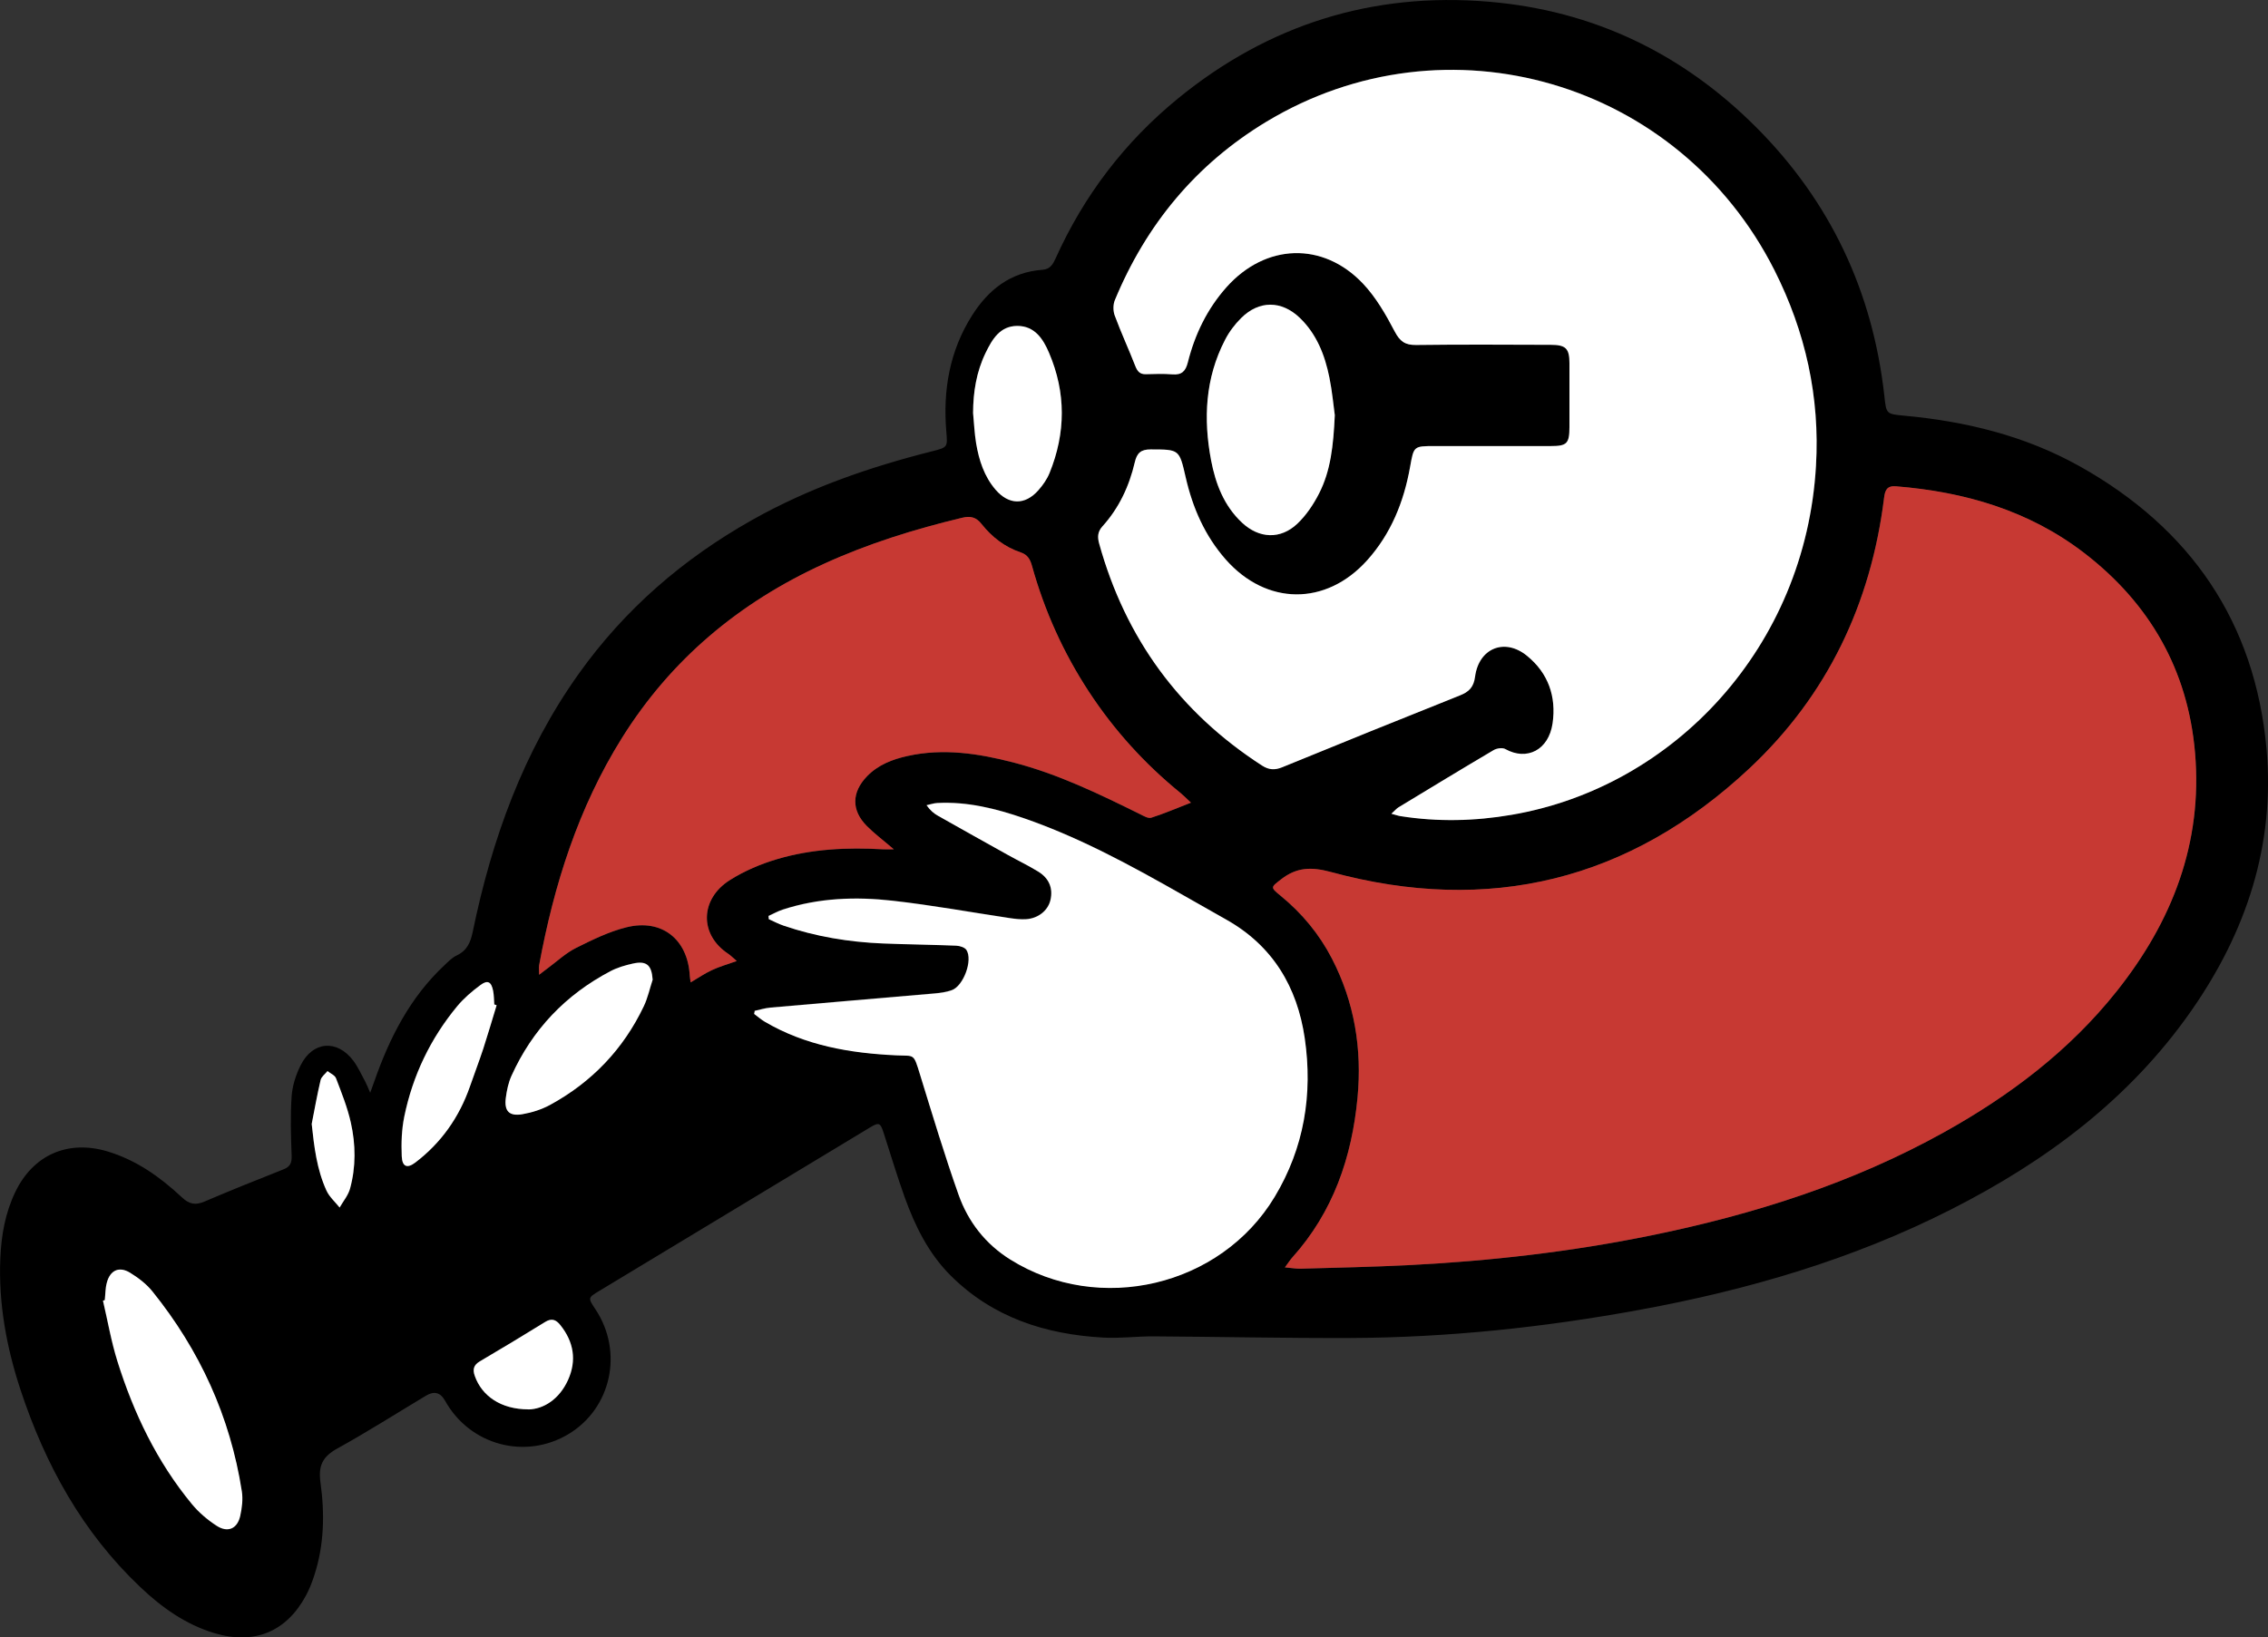
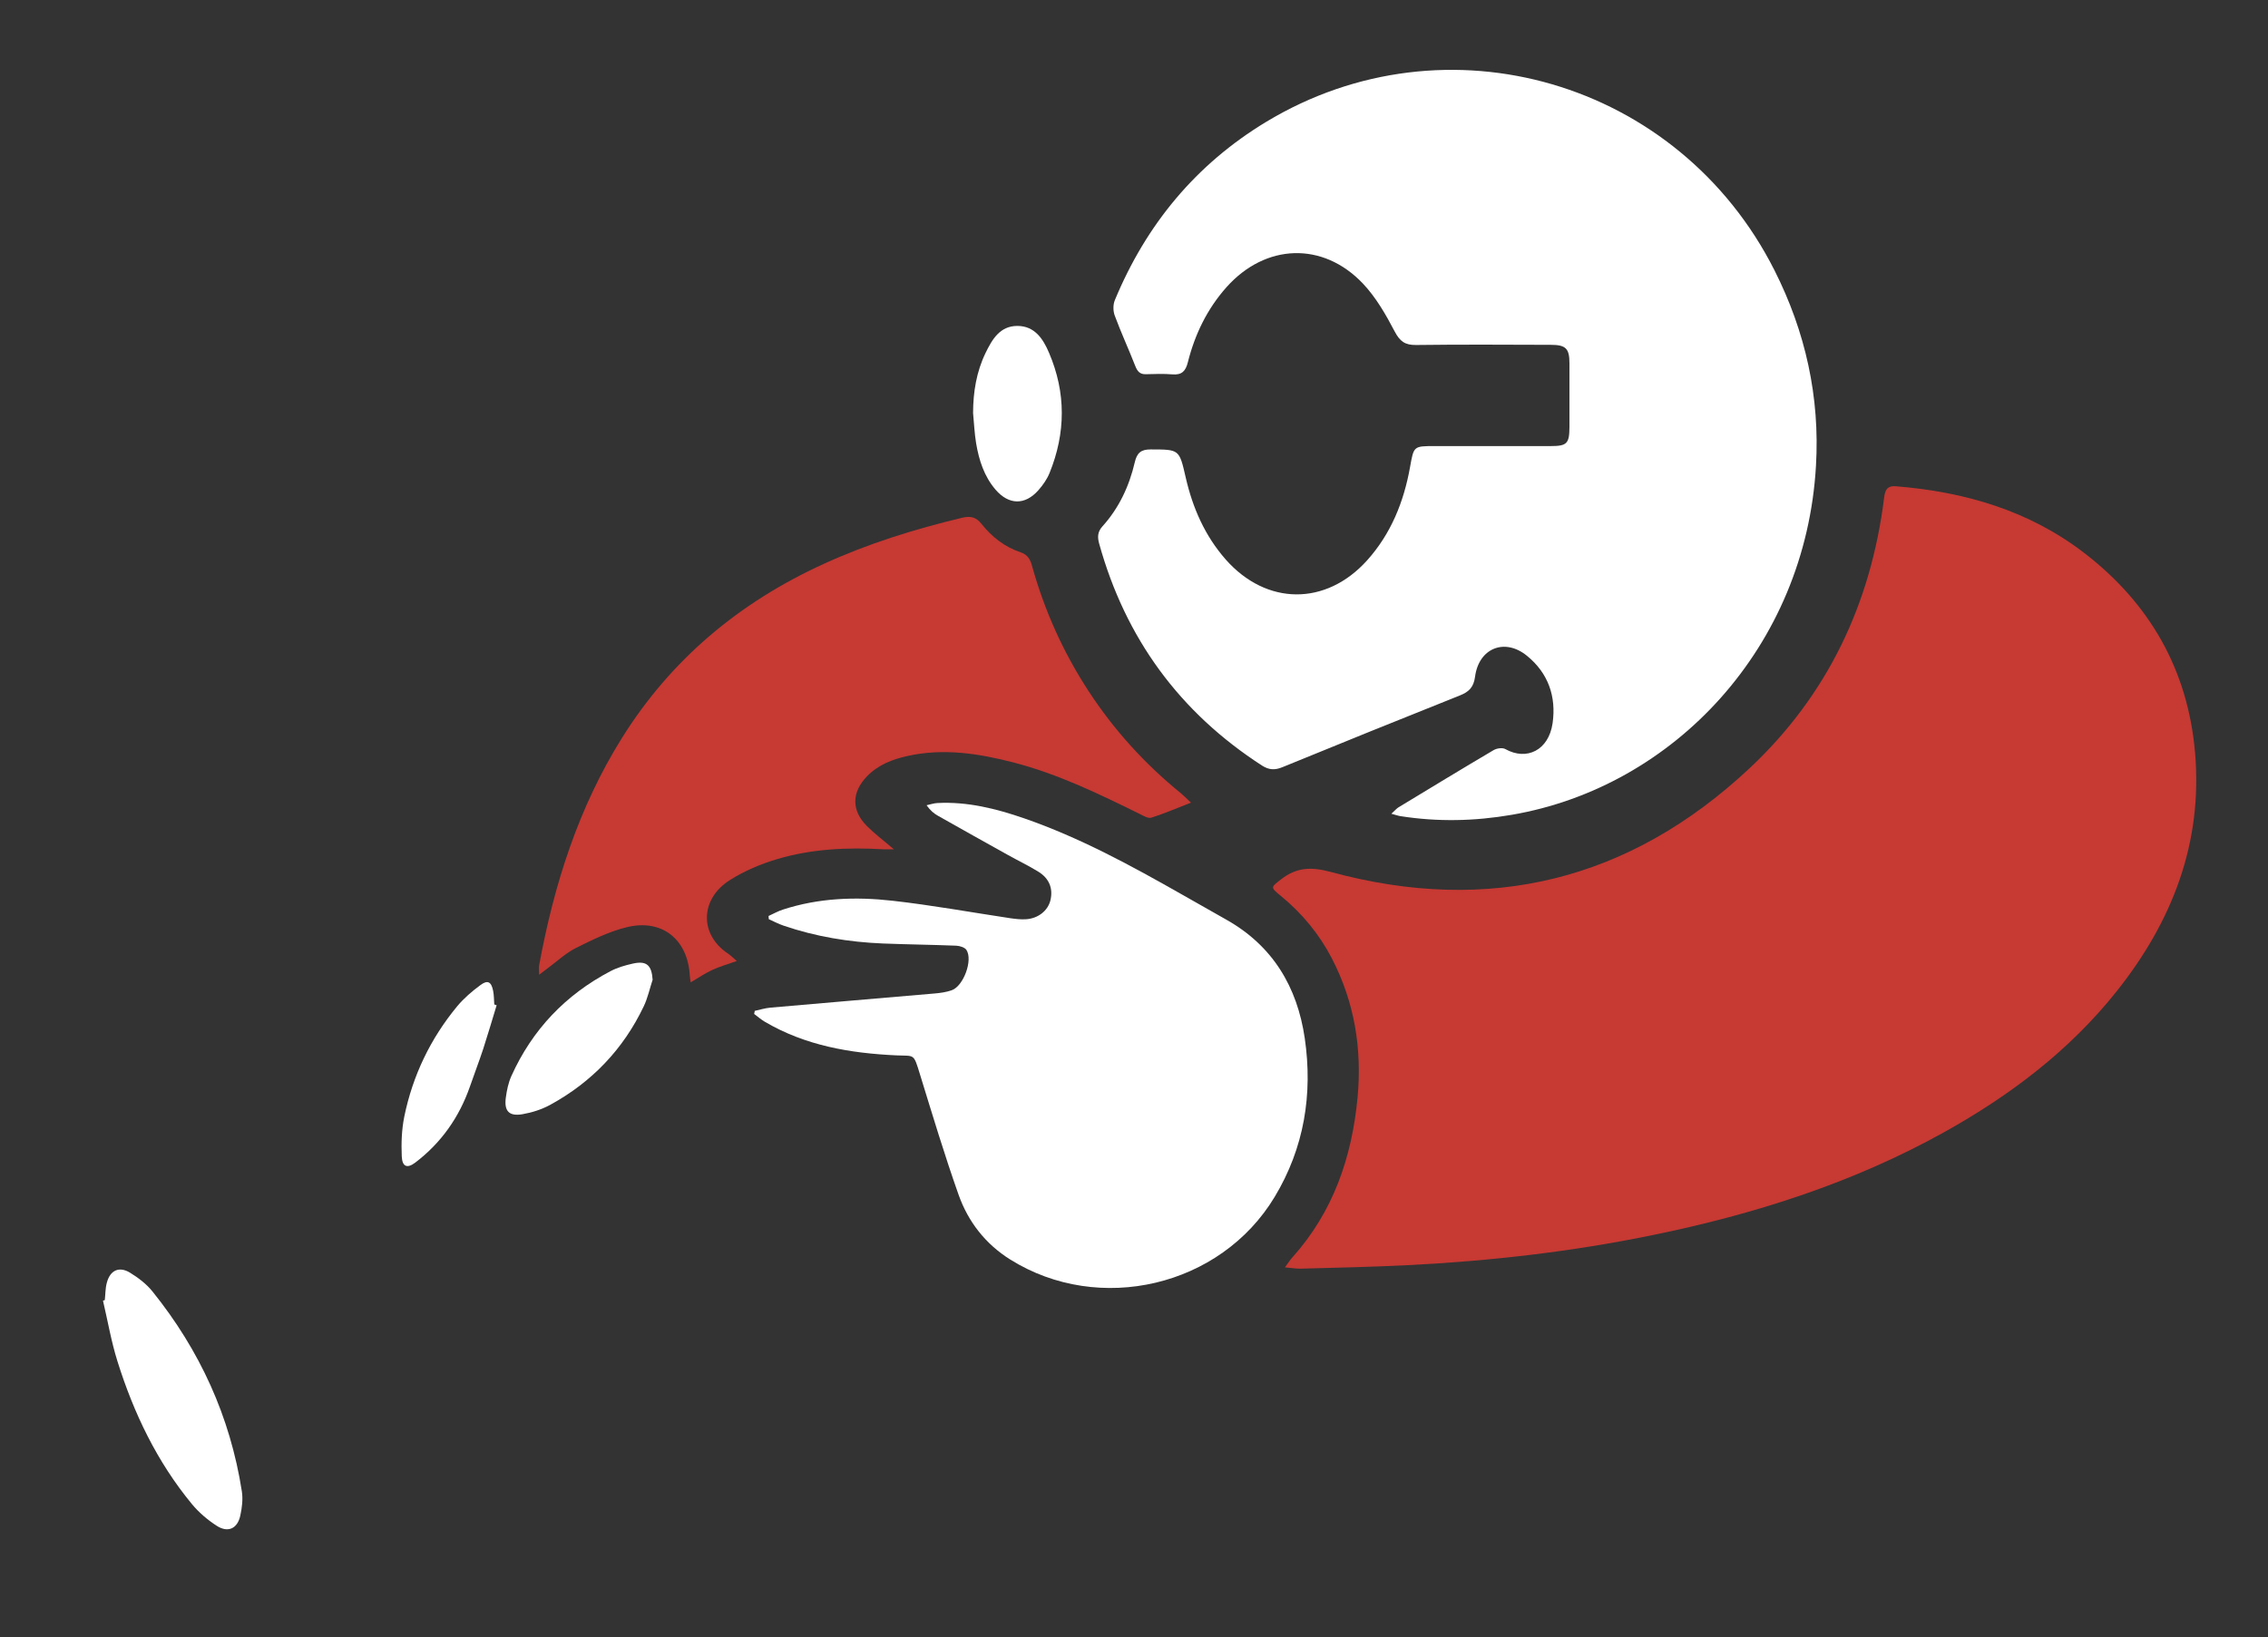
<svg xmlns="http://www.w3.org/2000/svg" id="Layer_2" width="277.01" height="200.05" viewBox="0 0 277.01 200.05">
  <rect x="0" y="0" width="277.01" height="200.05" fill="#333333" stroke="none" />
  <g id="Layer_1-2">
    <g id="NYB9OO">
-       <path d="m45.21,133.52c.23-.64.37-.99.49-1.35,1.86-5.35,4.38-10.31,8.58-14.24.47-.44.93-.93,1.49-1.19,1.27-.6,1.7-1.59,1.97-2.9,2.33-11.31,6.17-22.01,12.94-31.51,5.62-7.89,12.76-14.06,21.18-18.8,6.92-3.9,14.34-6.47,22.01-8.4,1.9-.48,1.87-.51,1.71-2.43-.42-5.03.4-9.82,3.14-14.15,2-3.17,4.72-5.31,8.61-5.59.94-.07,1.27-.67,1.6-1.39,3.46-7.69,8.45-14.23,14.96-19.55C154.93,3.01,167.62-.99,181.84.21c12.75,1.07,23.65,6.32,32.65,15.33,9.05,9.06,14.24,20.06,15.66,32.81.24,2.2.21,2.23,2.36,2.43,7.57.69,14.85,2.46,21.52,6.2,13.52,7.58,21.41,19.04,22.8,34.54,1.05,11.75-2.49,22.37-9.19,31.97-7.54,10.8-17.76,18.4-29.37,24.29-12.02,6.1-24.81,9.83-38.01,12.25-11.67,2.14-23.43,3.39-35.3,3.44-8.03.03-16.07-.15-24.1-.2-2.04-.01-4.08.27-6.11.15-7.07-.39-13.52-2.46-18.66-7.6-2.68-2.68-4.33-6.03-5.6-9.56-.93-2.6-1.72-5.24-2.57-7.87-.4-1.23-.56-1.3-1.66-.64-11.03,6.65-22.05,13.31-33.07,19.97-1.4.84-1.39.85-.46,2.25,3.43,5.17,1.95,12.06-3.26,15.22-5.31,3.21-12.1,1.38-15.12-4.07q-.83-1.49-2.31-.61c-3.6,2.16-7.15,4.42-10.82,6.45-1.78.99-2.37,2.04-2.08,4.16.53,3.8.46,7.67-.77,11.4-.27.83-.59,1.66-1.01,2.43-2.38,4.42-6.31,6.03-11.14,4.59-3.54-1.06-6.46-3.14-9.09-5.64-7.05-6.68-11.59-14.92-14.61-24.05-1.73-5.24-2.72-10.61-2.48-16.16.12-2.78.6-5.49,1.81-8.02,2.17-4.56,6.42-6.44,11.26-5,3.54,1.06,6.46,3.14,9.11,5.62.9.85,1.66.98,2.76.51,3.2-1.37,6.43-2.66,9.66-3.94.81-.32,1.01-.8.98-1.65-.09-2.43-.17-4.87,0-7.29.09-1.28.52-2.61,1.1-3.77,1.47-2.95,4.45-3.19,6.43-.56.59.79,1,1.72,1.48,2.6.18.34.31.7.59,1.34Zm111.72,21.33c.87.08,1.41.18,1.95.16,4.35-.13,8.71-.22,13.06-.43,10.04-.5,20-1.64,29.85-3.66,12.44-2.56,24.45-6.36,35.61-12.56,8.07-4.49,15.36-9.99,21.14-17.27,6.76-8.51,10.5-18.09,9.55-29.12-.87-10.12-5.54-18.25-13.56-24.42-6.75-5.19-14.59-7.46-22.97-8.13-1.12-.09-1.33.51-1.45,1.42-1.61,12.93-6.91,24.12-16.44,33.04-14.63,13.7-31.79,17.93-51.14,12.66-2.38-.65-4.17-.58-6.07.9-1.26.98-1.34.96-.04,2.02,2.6,2.13,4.71,4.67,6.25,7.66,2.77,5.34,3.69,11.04,3.13,16.98-.69,7.3-2.97,13.98-7.96,19.53-.26.29-.46.62-.92,1.23Zm13.02-55.44c.56.15.82.25,1.09.29,4.54.72,9.08.61,13.61-.16,19.85-3.4,35.89-20.56,37.16-42.65.48-8.39-1.28-16.36-5.07-23.88-11.67-23.12-40.06-31.44-62.1-18.12-8.56,5.17-14.64,12.53-18.46,21.76-.23.55-.23,1.34-.02,1.89.78,2.09,1.71,4.12,2.52,6.19.25.65.57,1,1.29.98,1.08-.03,2.16-.07,3.24.02,1.14.09,1.61-.39,1.88-1.47.86-3.42,2.36-6.53,4.73-9.19,4.75-5.33,11.75-5.61,16.65-.44,1.59,1.68,2.8,3.78,3.88,5.85.64,1.22,1.26,1.67,2.62,1.66,5.48-.07,10.96-.04,16.44-.02,1.85,0,2.28.45,2.29,2.25,0,2.6,0,5.2,0,7.8,0,2.01-.29,2.32-2.28,2.32-4.72.01-9.44,0-14.16,0-2.61,0-2.57,0-3.03,2.57-.76,4.25-2.32,8.15-5.25,11.4-5.03,5.58-12.29,5.52-17.26-.11-2.55-2.89-4.05-6.3-4.89-10.03-.79-3.45-.78-3.41-4.28-3.42-1.19,0-1.68.44-1.94,1.57-.67,2.92-1.92,5.6-3.96,7.84-.59.65-.61,1.3-.39,2.1,3.2,11.56,9.81,20.6,19.9,27.12.82.53,1.55.58,2.46.2,7.22-2.95,14.44-5.88,21.69-8.77,1.11-.44,1.69-1,1.86-2.29.46-3.5,3.62-4.78,6.35-2.55,2.58,2.11,3.59,4.96,3.12,8.24-.47,3.29-3.16,4.61-5.77,3.15-.35-.2-1.04-.1-1.42.12-3.89,2.3-7.75,4.64-11.62,6.99-.25.15-.44.39-.87.78Zm-77.79,24.1c-.02.11-.04.23-.07.34.43.31.83.67,1.28.94,4.97,2.93,10.44,3.86,16.1,4.12,2.22.1,2.06-.28,2.87,2.31,1.52,4.92,3,9.86,4.72,14.72,1.17,3.31,3.28,6.03,6.32,7.92,10.86,6.79,25.68,3.31,32.28-7.65,3.6-5.99,4.68-12.54,3.68-19.4-.92-6.26-3.91-11.27-9.56-14.47-1.81-1.02-3.62-2.05-5.43-3.08-6.23-3.54-12.51-6.97-19.31-9.32-3.41-1.18-6.9-2.05-10.57-1.86-.44.02-.88.18-1.32.27.47.66.9,1.01,1.38,1.28,2.85,1.61,5.71,3.21,8.58,4.81,1.22.68,2.49,1.29,3.68,2.02,1.35.82,1.83,2.06,1.49,3.49-.3,1.28-1.51,2.25-3.01,2.33-.63.03-1.28-.04-1.91-.13-4.78-.71-9.55-1.59-14.35-2.13-4.51-.51-9.03-.34-13.41,1.08-.61.2-1.17.52-1.75.78.01.13.02.26.03.39.6.27,1.18.58,1.8.79,3.93,1.34,7.98,2.01,12.11,2.18,2.99.12,5.99.15,8.99.27.43.02,1.03.2,1.24.52.81,1.25-.35,4.41-1.79,4.92-.67.24-1.4.33-2.11.4-6.69.59-13.37,1.14-20.06,1.73-.65.06-1.28.26-1.92.4Zm53.29-25.44c-.62-.58-.92-.89-1.25-1.16-4.38-3.56-8.13-7.69-11.22-12.41-3.11-4.75-5.42-9.88-6.94-15.35-.22-.78-.54-1.37-1.37-1.65-1.95-.66-3.53-1.89-4.79-3.47-.68-.86-1.38-1-2.39-.76-5.81,1.39-11.49,3.16-16.93,5.65-10.26,4.69-18.6,11.63-24.6,21.24-5.34,8.54-8.31,17.95-10.12,27.78-.05.29,0,.6,0,1.16.49-.37.78-.6,1.09-.83,1.13-.83,2.17-1.83,3.4-2.44,1.99-.99,4.03-2,6.17-2.53,4.33-1.08,7.51,1.47,7.74,5.91.01.26.07.53.11.82.92-.54,1.74-1.1,2.62-1.51.9-.42,1.87-.69,3.01-1.1-.5-.43-.75-.69-1.04-.88-3.59-2.37-3.42-6.71.17-8.99,1.79-1.14,3.83-2,5.87-2.6,4.18-1.22,8.5-1.43,12.84-1.18.33.02.66,0,1.34,0-1.3-1.11-2.38-1.91-3.31-2.86-1.89-1.91-1.84-4.11.03-6.05,1.36-1.42,3.11-2.08,4.96-2.49,4.38-.97,8.67-.31,12.92.79,5.46,1.41,10.5,3.85,15.52,6.34.42.21.97.53,1.33.41,1.54-.49,3.03-1.13,4.83-1.83Zm17.58-47.34c-.16-1.13-.31-2.89-.66-4.6-.55-2.74-1.55-5.31-3.62-7.3-2.23-2.14-4.96-2.16-7.15.02-.78.78-1.48,1.7-1.98,2.68-2.41,4.68-2.66,9.65-1.7,14.71.55,2.87,1.57,5.55,3.77,7.61,2.09,1.96,4.71,2.09,6.78.12,1.07-1.02,1.95-2.33,2.63-3.66,1.43-2.79,1.75-5.87,1.93-9.58ZM12.8,158.84c-.08.03-.16.05-.24.08.58,2.48,1.01,5,1.77,7.42,1.99,6.34,4.83,12.27,9.09,17.43.85,1.03,1.92,1.94,3.04,2.66,1.37.88,2.54.33,2.87-1.25.2-.96.33-2.01.19-2.96-1.42-9.13-5.13-17.25-10.92-24.43-.73-.91-1.73-1.67-2.74-2.29-1.33-.81-2.42-.3-2.83,1.22-.18.68-.17,1.42-.25,2.13ZM118.85,50.46c.12,1.23.17,2.47.37,3.69.35,2.07.98,4.05,2.38,5.68,1.62,1.88,3.6,1.92,5.23.06.55-.62,1.05-1.34,1.36-2.1,1.99-4.89,2.02-9.81-.06-14.68-.72-1.68-1.75-3.28-3.87-3.29-2.14,0-3.08,1.66-3.88,3.29-1.12,2.31-1.52,4.78-1.53,7.35Zm-39.12,69.21c-.12-1.78-.73-2.34-2.43-1.96-.93.21-1.88.48-2.71.92-5.5,2.88-9.56,7.15-12.11,12.81-.37.82-.56,1.75-.68,2.65-.22,1.64.39,2.3,2.03,2.02,1.16-.2,2.35-.58,3.38-1.14,5.1-2.78,8.94-6.8,11.44-12.05.49-1.03.73-2.17,1.09-3.27Zm-19.07,3.13c-.1-.03-.2-.07-.3-.1-.04-.56-.03-1.12-.14-1.67-.22-1.11-.66-1.35-1.56-.69-1.02.76-2.01,1.6-2.82,2.57-3.27,3.95-5.43,8.47-6.47,13.49-.33,1.58-.39,3.25-.31,4.86.06,1.27.66,1.52,1.65.76,3.17-2.41,5.37-5.54,6.68-9.3.54-1.54,1.13-3.07,1.63-4.62.58-1.76,1.09-3.54,1.63-5.31Zm3.88,49.39c1.86-.04,3.77-1.24,4.83-3.6,1.08-2.39.71-4.66-.95-6.72-.52-.65-1.05-.86-1.84-.37-2.64,1.64-5.31,3.24-7.99,4.82-.77.46-.88.99-.6,1.8.86,2.41,3.16,4.05,6.54,4.06Zm-26.46-34.87c.29,2.82.63,5.56,1.79,8.11.36.78,1.07,1.4,1.62,2.1.43-.76,1.04-1.48,1.27-2.3.74-2.66.7-5.4.1-8.07-.42-1.85-1.14-3.64-1.81-5.42-.14-.37-.68-.59-1.04-.88-.29.36-.74.68-.84,1.09-.42,1.78-.73,3.58-1.09,5.37Z" stroke-width="0" />
      <path d="m156.93,154.85c.45-.61.66-.94.92-1.23,4.99-5.56,7.27-12.23,7.96-19.53.56-5.94-.37-11.64-3.13-16.98-1.55-2.99-3.65-5.53-6.25-7.66-1.3-1.06-1.22-1.04.04-2.02,1.9-1.48,3.68-1.54,6.07-.9,19.35,5.27,36.51,1.04,51.14-12.66,9.52-8.92,14.83-20.1,16.44-33.04.11-.91.33-1.51,1.45-1.42,8.38.68,16.22,2.95,22.97,8.13,8.02,6.16,12.69,14.3,13.56,24.42.95,11.03-2.79,20.61-9.55,29.12-5.78,7.28-13.07,12.78-21.14,17.27-11.15,6.2-23.16,10.01-35.61,12.56-9.85,2.02-19.81,3.16-29.85,3.66-4.35.22-8.71.31-13.06.43-.54.02-1.08-.08-1.95-.16Z" fill="#c73933" stroke-width="0" />
      <path d="m169.95,99.41c.42-.38.62-.63.87-.78,3.86-2.34,7.72-4.69,11.62-6.99.38-.22,1.07-.32,1.42-.12,2.61,1.46,5.29.14,5.77-3.15.47-3.28-.54-6.14-3.12-8.24-2.72-2.23-5.89-.95-6.35,2.55-.17,1.29-.75,1.85-1.86,2.29-7.24,2.89-14.47,5.81-21.69,8.77-.91.37-1.63.33-2.46-.2-10.08-6.51-16.69-15.56-19.9-27.12-.22-.79-.2-1.44.39-2.1,2.03-2.24,3.28-4.92,3.96-7.84.26-1.13.75-1.58,1.94-1.57,3.51.01,3.49-.03,4.28,3.42.85,3.72,2.34,7.13,4.89,10.03,4.97,5.63,12.23,5.69,17.26.11,2.92-3.25,4.49-7.15,5.25-11.4.46-2.57.42-2.57,3.03-2.57,4.72,0,9.44,0,14.16,0,1.98,0,2.27-.31,2.28-2.32,0-2.6,0-5.2,0-7.8,0-1.8-.44-2.25-2.29-2.25-5.48-.02-10.96-.05-16.44.02-1.35.02-1.98-.44-2.62-1.66-1.08-2.07-2.29-4.17-3.88-5.85-4.9-5.16-11.9-4.88-16.65.44-2.37,2.66-3.87,5.77-4.73,9.19-.27,1.08-.74,1.56-1.88,1.47-1.07-.09-2.16-.05-3.24-.02-.72.02-1.03-.33-1.29-.98-.81-2.08-1.75-4.1-2.52-6.19-.21-.56-.21-1.35.02-1.89,3.82-9.22,9.9-16.58,18.46-21.76,22.04-13.32,50.43-5,62.1,18.12,3.8,7.53,5.56,15.49,5.07,23.88-1.26,22.1-17.31,39.25-37.16,42.65-4.53.78-9.06.88-13.61.16-.27-.04-.52-.14-1.09-.29Z" fill="#fff" stroke-width="0" />
      <path d="m92.16,123.51c.64-.14,1.27-.34,1.92-.4,6.69-.59,13.37-1.15,20.06-1.73.71-.06,1.44-.16,2.11-.4,1.43-.51,2.6-3.67,1.79-4.92-.2-.31-.81-.5-1.24-.52-2.99-.12-5.99-.15-8.99-.27-4.13-.17-8.19-.84-12.11-2.18-.62-.21-1.2-.52-1.8-.79-.01-.13-.02-.26-.03-.39.58-.26,1.15-.59,1.75-.78,4.38-1.43,8.9-1.59,13.41-1.08,4.8.54,9.56,1.41,14.35,2.13.63.09,1.28.17,1.91.13,1.5-.08,2.71-1.05,3.01-2.33.34-1.43-.15-2.67-1.49-3.49-1.19-.73-2.46-1.34-3.68-2.02-2.86-1.59-5.73-3.2-8.58-4.81-.48-.27-.91-.62-1.38-1.28.44-.09.88-.25,1.32-.27,3.66-.19,7.15.68,10.57,1.86,6.8,2.35,13.08,5.78,19.31,9.32,1.81,1.03,3.62,2.05,5.43,3.08,5.65,3.19,8.64,8.2,9.56,14.47,1,6.85-.07,13.41-3.68,19.4-6.6,10.96-21.43,14.43-32.28,7.65-3.04-1.9-5.15-4.62-6.32-7.92-1.72-4.86-3.2-9.79-4.72-14.72-.8-2.6-.64-2.21-2.87-2.31-5.65-.26-11.13-1.19-16.1-4.12-.45-.27-.85-.62-1.28-.94.02-.11.04-.23.07-.34Z" fill="#fff" stroke-width="0" />
      <path d="m145.45,98.07c-1.8.7-3.29,1.34-4.83,1.83-.37.12-.91-.2-1.33-.41-5.02-2.48-10.06-4.93-15.52-6.34-4.25-1.1-8.55-1.76-12.92-.79-1.85.41-3.6,1.08-4.96,2.49-1.87,1.94-1.92,4.14-.03,6.05.94.95,2.02,1.75,3.31,2.86-.68,0-1.01.02-1.34,0-4.34-.25-8.66-.05-12.84,1.18-2.04.6-4.08,1.46-5.87,2.6-3.59,2.28-3.76,6.62-.17,8.99.29.19.53.45,1.04.88-1.15.41-2.11.68-3.01,1.1-.89.41-1.71.97-2.62,1.51-.04-.29-.09-.56-.11-.82-.24-4.44-3.41-6.99-7.74-5.91-2.14.53-4.18,1.54-6.17,2.53-1.23.62-2.28,1.61-3.4,2.44-.31.22-.6.46-1.09.83,0-.55-.05-.86,0-1.16,1.81-9.83,4.78-19.24,10.12-27.78,6.01-9.61,14.34-16.55,24.6-21.24,5.44-2.49,11.12-4.26,16.93-5.65,1.01-.24,1.71-.11,2.39.76,1.26,1.59,2.84,2.82,4.79,3.47.84.28,1.16.87,1.37,1.65,1.52,5.47,3.83,10.6,6.94,15.35,3.09,4.72,6.84,8.85,11.22,12.41.33.27.63.58,1.25,1.16Z" fill="#c73933" stroke-width="0" />
-       <path d="m163.03,50.73c-.17,3.72-.5,6.79-1.93,9.58-.68,1.33-1.56,2.64-2.63,3.66-2.07,1.97-4.69,1.84-6.78-.12-2.2-2.06-3.22-4.74-3.77-7.61-.96-5.07-.72-10.04,1.7-14.71.5-.98,1.2-1.91,1.98-2.68,2.19-2.17,4.92-2.15,7.15-.02,2.07,1.99,3.07,4.56,3.62,7.3.35,1.72.5,3.47.66,4.6Z" fill="#fff" stroke-width="0" />
      <path d="m12.8,158.84c.08-.71.06-1.45.25-2.13.4-1.52,1.5-2.03,2.83-1.22,1.01.62,2,1.37,2.74,2.29,5.78,7.18,9.5,15.3,10.92,24.43.15.96.02,2-.19,2.96-.34,1.59-1.5,2.13-2.87,1.25-1.12-.72-2.19-1.63-3.04-2.66-4.26-5.16-7.1-11.09-9.09-17.43-.76-2.42-1.19-4.94-1.77-7.42.08-.03.16-.05.24-.08Z" fill="#fff" stroke-width="0" />
      <path d="m118.85,50.46c.01-2.57.41-5.04,1.53-7.35.8-1.64,1.74-3.29,3.88-3.29,2.13,0,3.16,1.61,3.87,3.29,2.08,4.86,2.05,9.79.06,14.68-.31.76-.81,1.48-1.36,2.1-1.63,1.85-3.61,1.82-5.23-.06-1.4-1.63-2.03-3.61-2.38-5.68-.2-1.22-.25-2.46-.37-3.69Z" fill="#fff" stroke-width="0" />
      <path d="m79.72,119.67c-.36,1.09-.6,2.24-1.09,3.27-2.5,5.25-6.35,9.27-11.44,12.05-1.03.56-2.22.94-3.38,1.14-1.64.28-2.25-.39-2.03-2.02.12-.9.31-1.83.68-2.65,2.55-5.66,6.62-9.93,12.11-12.81.84-.44,1.78-.71,2.71-.92,1.69-.38,2.31.18,2.43,1.96Z" fill="#fff" stroke-width="0" />
      <path d="m60.66,122.81c-.54,1.77-1.06,3.55-1.63,5.31-.51,1.55-1.1,3.08-1.63,4.62-1.31,3.76-3.51,6.89-6.68,9.3-.99.75-1.59.51-1.65-.76-.07-1.62-.01-3.28.31-4.86,1.03-5.02,3.2-9.54,6.47-13.49.81-.97,1.8-1.82,2.82-2.57.89-.67,1.34-.42,1.56.69.11.54.1,1.11.14,1.67.1.03.2.07.3.1Z" fill="#fff" stroke-width="0" />
-       <path d="m64.54,172.19c-3.38,0-5.68-1.65-6.54-4.06-.29-.8-.17-1.34.6-1.8,2.68-1.58,5.34-3.18,7.99-4.82.79-.49,1.32-.28,1.84.37,1.65,2.05,2.03,4.33.95,6.72-1.06,2.35-2.98,3.56-4.83,3.6Z" fill="#fff" stroke-width="0" />
-       <path d="m38.07,137.32c.35-1.79.67-3.59,1.09-5.37.1-.41.55-.73.84-1.09.36.29.9.51,1.04.88.68,1.78,1.4,3.57,1.81,5.42.6,2.67.63,5.41-.1,8.07-.23.82-.83,1.53-1.27,2.3-.55-.69-1.27-1.31-1.62-2.1-1.16-2.55-1.49-5.29-1.79-8.11Z" fill="#fff" stroke-width="0" />
    </g>
  </g>
</svg>